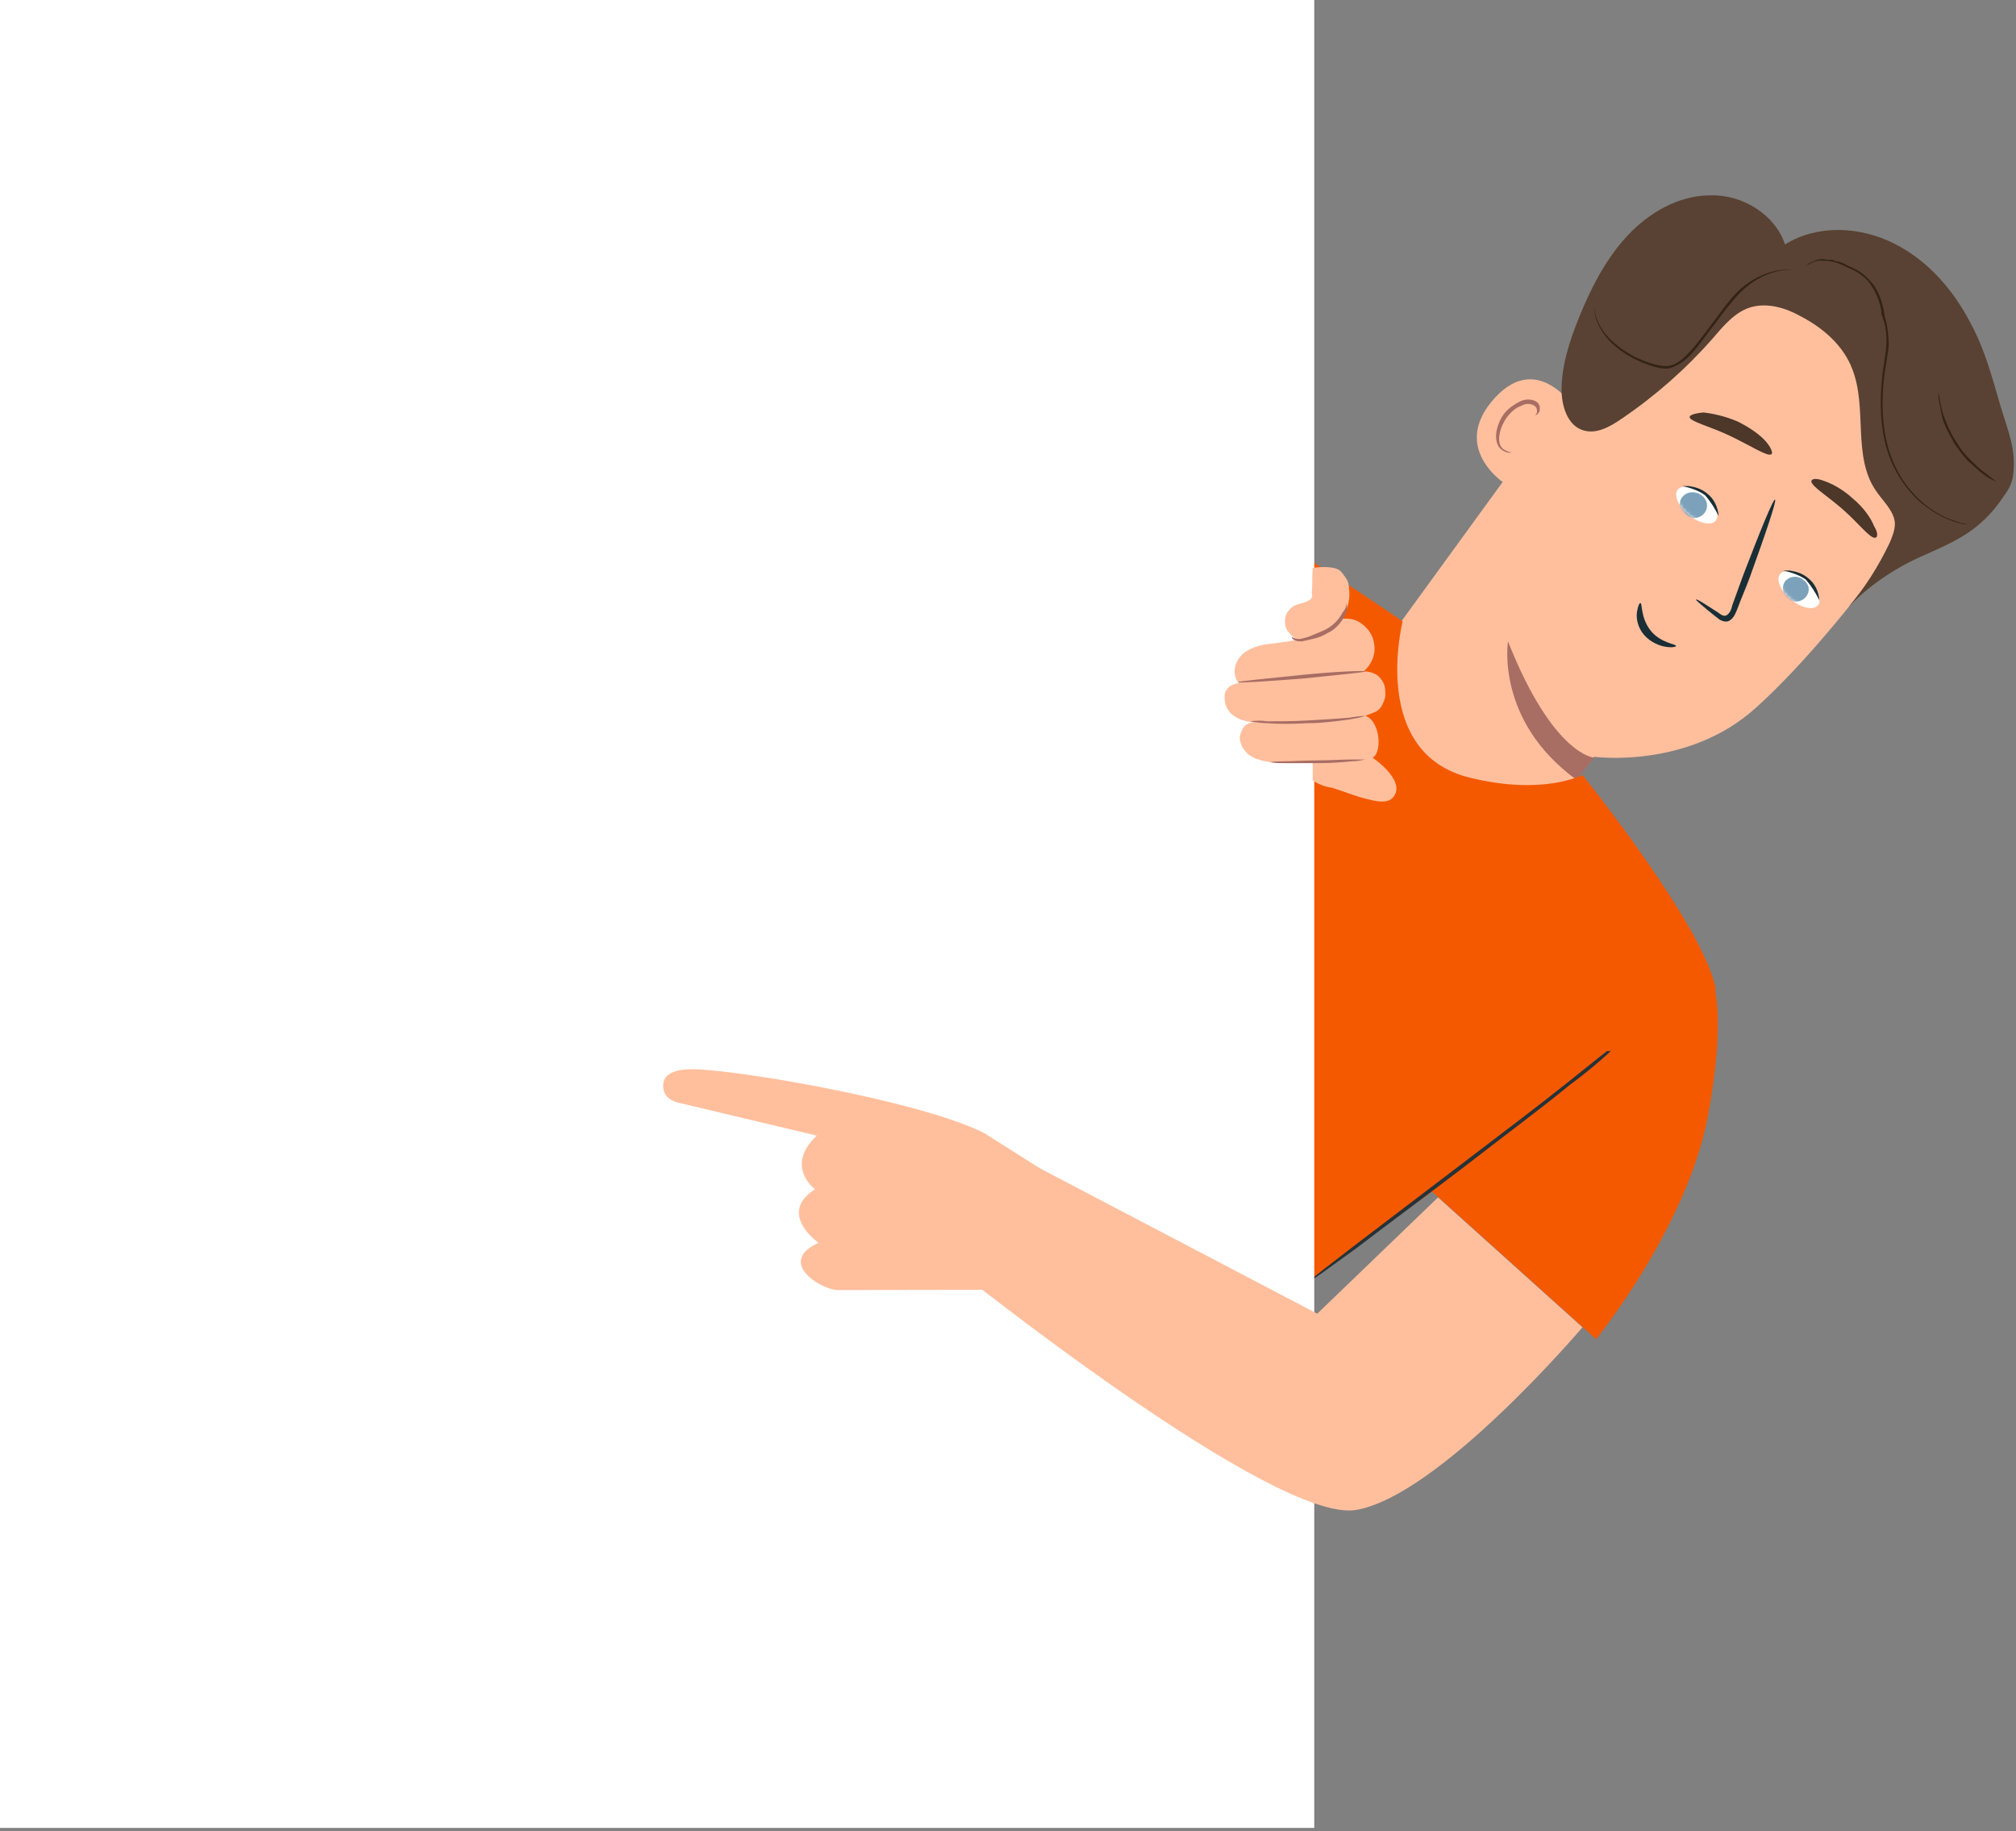
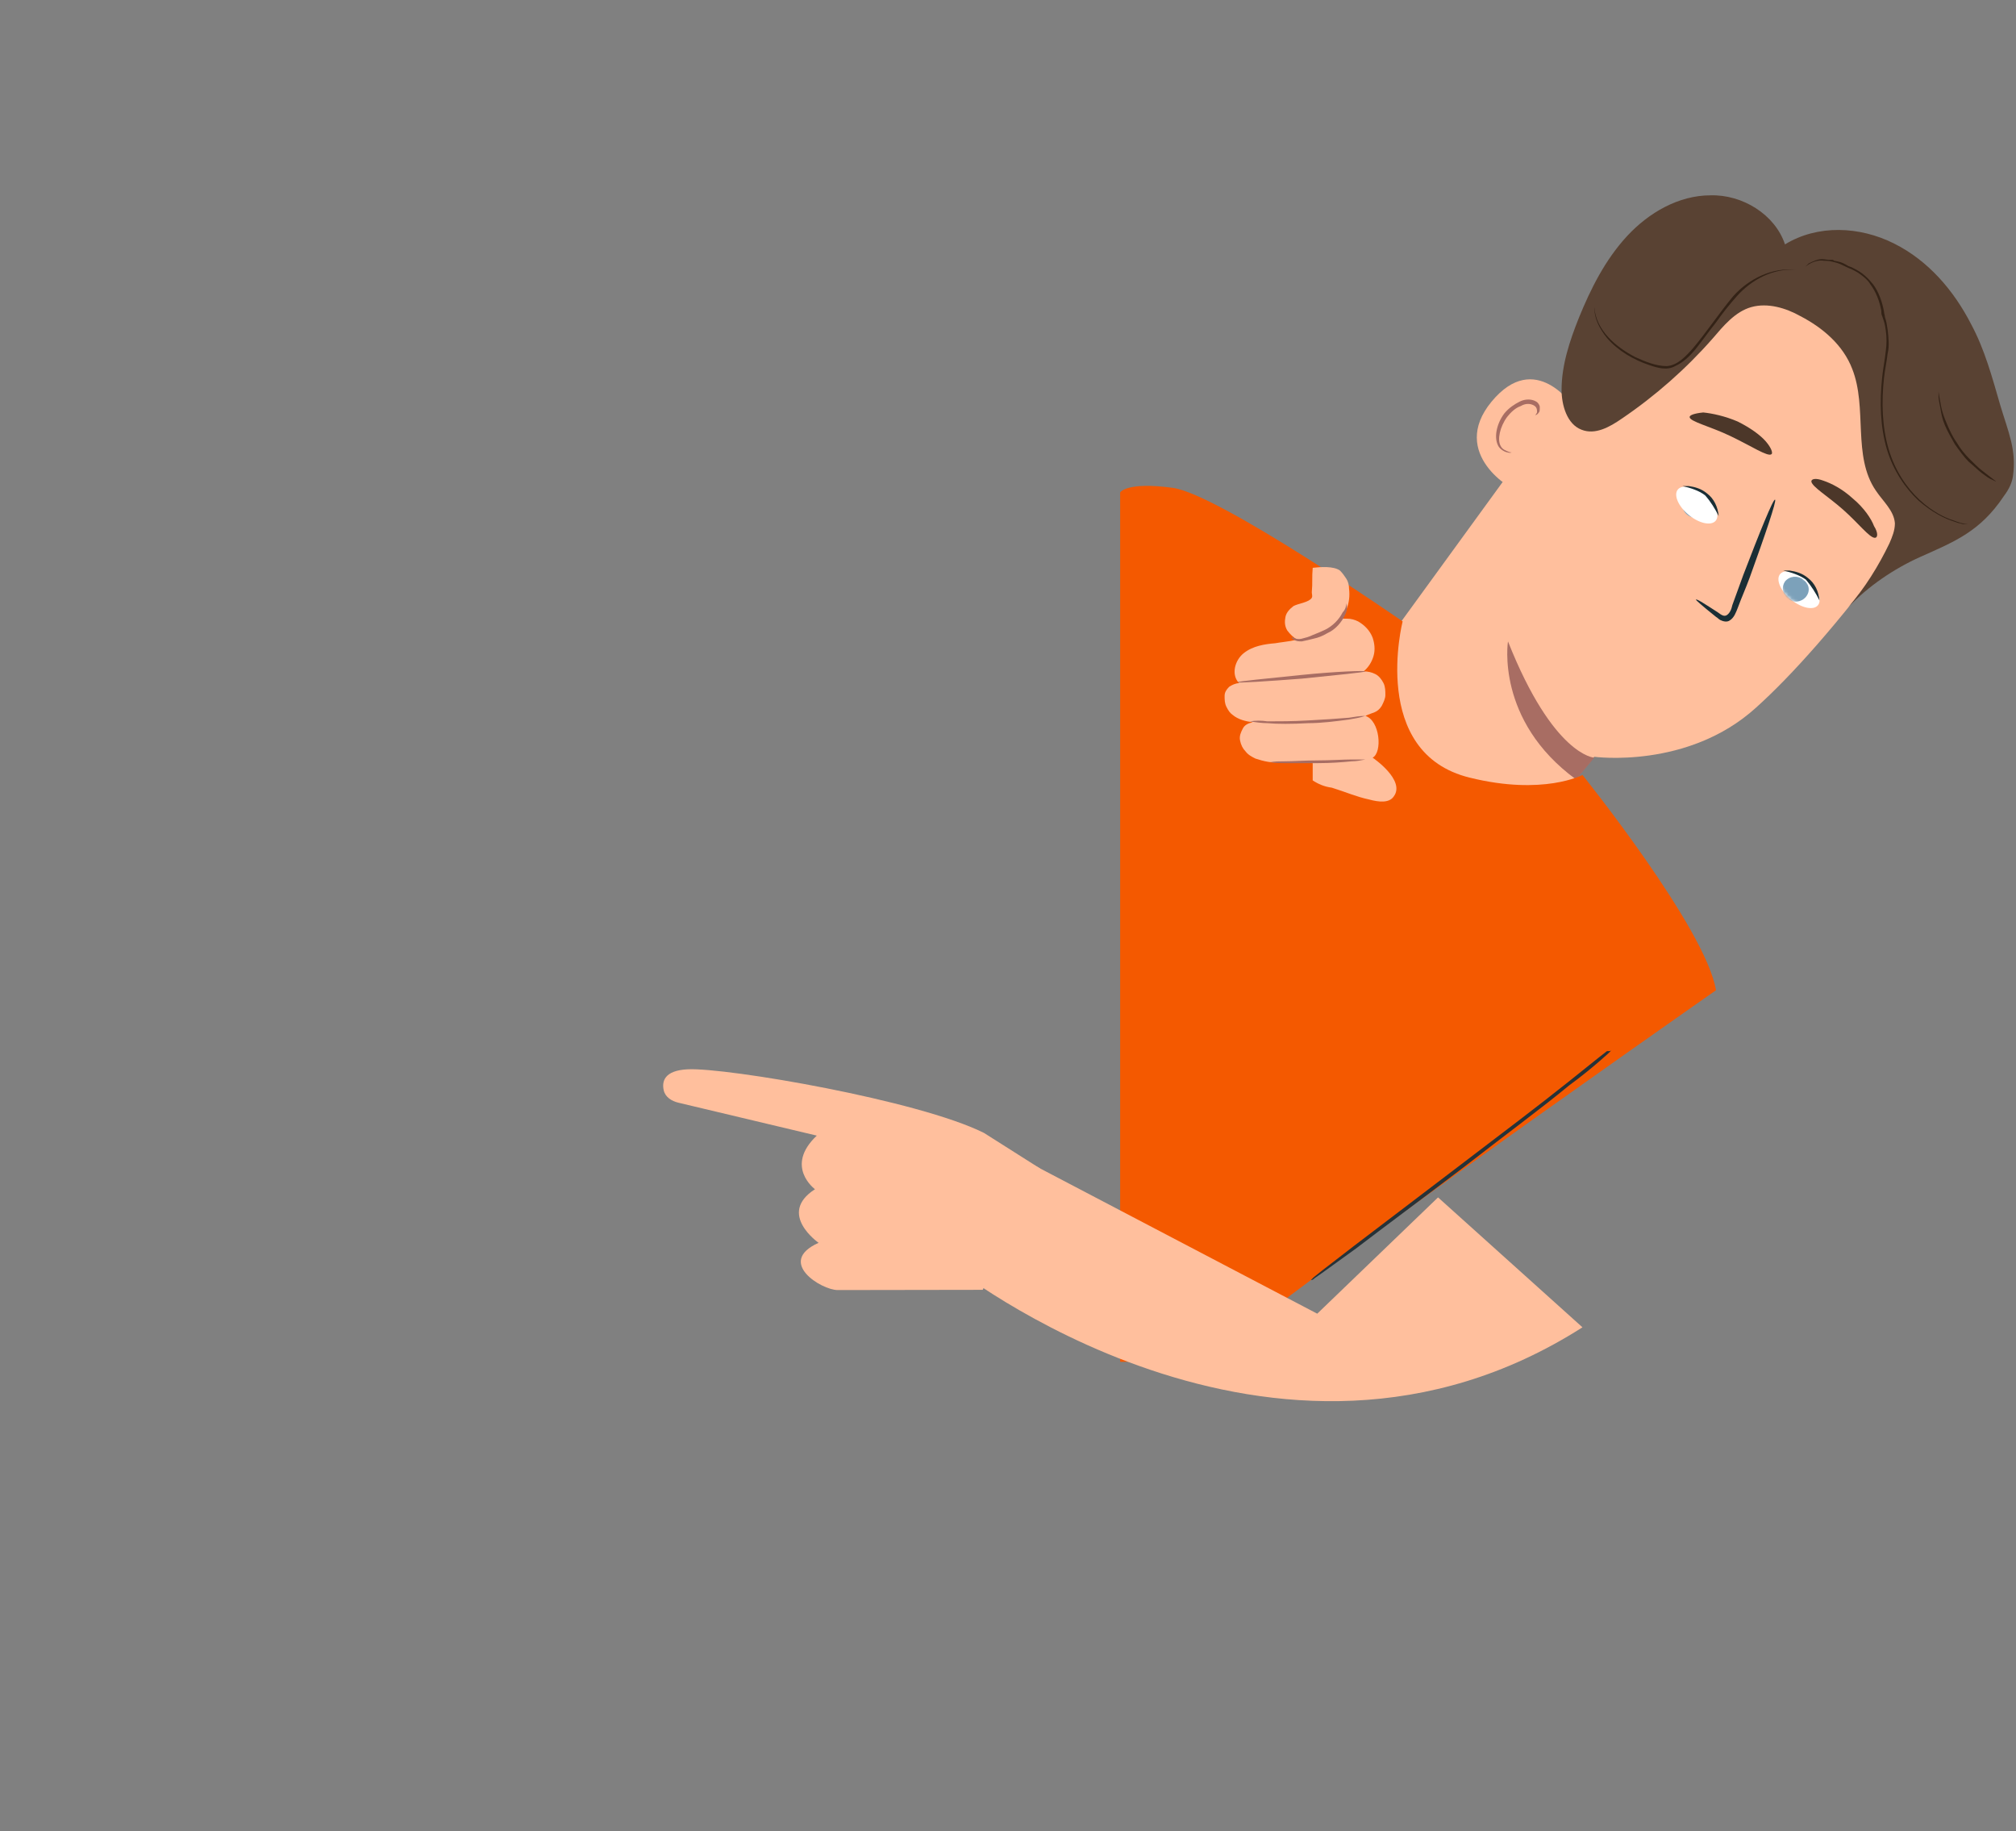
<svg xmlns="http://www.w3.org/2000/svg" width="598" height="543" viewBox="0 0 598 543" fill="none">
  <rect x="0" y="0" width="598" height="543" fill="#808080" stroke="none" />
  <path d="M561.271 163.265C578.513 140.364 575.011 107.765 553.458 88.906L551.302 87.02C527.055 68.161 497.419 78.129 472.094 106.687L403.124 201.522L430.335 246.783L455.929 245.167C461.318 238.431 472.903 224.422 472.903 224.422C472.903 224.422 500.652 228.194 520.858 209.873C531.366 200.444 545.375 184.818 561.271 163.265Z" fill="#FFBF9D" />
  <path d="M472.902 224.692C472.902 224.692 460.779 224.153 447.308 190.207C447.308 190.207 443.536 213.646 467.514 231.158L472.902 224.692Z" fill="#A86D63" />
  <path d="M539.257 179.488C540.58 177.879 539.137 174.506 536.034 171.955C532.93 169.403 529.342 168.639 528.019 170.248C526.697 171.857 528.14 175.23 531.243 177.781C534.346 180.333 537.934 181.097 539.257 179.488Z" fill="white" />
  <path d="M506.571 152.218C505.224 153.835 502.53 154.104 500.644 152.757C498.758 151.41 498.489 148.716 499.836 147.1C501.183 145.483 503.877 145.214 505.763 146.561C507.649 147.908 508.188 150.602 506.571 152.218Z" fill="#7CA1BA" />
  <path d="M503.085 177.816C503.354 177.546 505.779 179.163 509.551 181.588C510.629 182.396 511.437 182.935 512.245 182.396C513.053 181.857 513.592 180.779 513.862 179.432C514.939 176.469 516.017 173.505 517.095 170.542C521.944 157.879 525.985 147.911 526.524 148.18C527.063 148.45 523.561 158.687 518.981 171.35C517.903 174.313 516.556 177.277 515.478 180.241C514.939 181.588 514.4 183.204 513.053 184.012C512.245 184.551 511.167 184.282 510.629 184.012C509.82 183.743 509.551 183.204 509.012 182.935C504.971 179.702 502.816 177.816 503.085 177.816Z" fill="#1A2E35" />
  <path d="M501.187 123.664C501.187 125.011 507.114 126.358 513.31 129.322C519.507 132.285 524.356 135.518 525.434 134.71C525.973 134.441 525.434 132.824 523.817 130.938C522.201 129.052 519.237 126.897 515.466 125.011C511.694 123.395 507.922 122.586 505.228 122.317C502.534 122.586 501.187 123.125 501.187 123.664Z" fill="#4C3729" />
  <path d="M556.147 159.493C554.531 159.493 551.298 155.183 546.718 151.142C542.138 147.1 537.558 144.406 537.288 142.79C537.288 141.981 538.635 141.712 540.791 142.52C543.215 143.328 546.448 144.945 549.681 147.909C552.914 150.603 555.069 153.836 555.878 155.991C557.225 158.146 556.955 159.493 556.147 159.493Z" fill="#4C3729" />
  <path d="M466.974 120.968C466.704 120.429 455.389 103.456 442.457 119.082C429.525 134.708 449.192 145.754 449.731 145.215C450.001 144.946 466.974 120.968 466.974 120.968Z" fill="#FFBF9D" />
  <path d="M448.387 134.167C448.387 134.167 447.848 134.167 447.31 133.898C446.771 133.628 445.693 133.359 445.154 132.281C444.077 130.395 444.885 126.623 447.04 123.66C448.118 122.313 449.465 120.966 451.081 120.427C452.428 119.619 453.775 119.619 454.853 120.157C455.931 120.696 455.931 121.505 455.931 122.313C455.661 122.852 455.392 123.121 455.392 123.121C455.392 123.121 455.931 123.121 456.47 122.313C456.739 122.043 456.739 121.505 456.739 120.696C456.739 120.157 456.2 119.349 455.661 119.08C454.314 118.272 452.428 118.272 450.812 119.08C449.195 119.888 447.579 120.966 446.232 122.582C443.807 125.815 442.999 130.126 444.615 132.551C445.424 133.628 446.771 134.167 447.31 134.167C447.848 134.436 448.387 134.167 448.387 134.167Z" fill="#A86D63" />
-   <path d="M486.636 178.892C487.175 178.892 486.636 183.203 489.599 186.975C492.563 190.746 497.412 191.016 497.143 191.555C497.143 191.824 496.065 192.093 494.179 191.824C492.294 191.555 489.599 190.477 487.714 188.322C485.828 186.166 485.289 183.472 485.558 181.586C485.828 179.7 486.366 178.623 486.636 178.892Z" fill="#1A2E35" />
  <path d="M597.103 141.173C598.18 133.36 595.756 128.241 593.331 120.159C590.906 111.807 588.751 103.724 584.709 96.181C579.591 86.213 572.047 77.322 561.809 72.203C551.571 67.084 539.178 66.545 529.479 72.472C526.516 63.582 516.817 57.654 507.387 57.924C497.958 57.924 489.067 63.043 482.601 70.047C476.135 77.052 471.824 85.674 468.322 94.295C465.628 101.03 463.203 108.305 463.203 115.579C463.203 120.159 464.82 125.817 469.13 127.433C473.172 129.05 477.482 126.625 480.985 124.2C490.953 117.465 500.113 109.382 507.926 100.491C511.159 96.72 514.661 92.409 519.511 91.062C524.36 89.715 529.749 91.331 534.059 93.756C540.795 97.258 546.722 102.377 549.416 109.382C553.996 120.967 549.416 135.246 556.421 145.484C558.576 148.717 561.809 151.411 562.079 155.183C562.079 157.338 561.27 159.224 560.462 161.11C557.229 167.845 553.188 174.311 548.338 179.969C554.266 173.772 561.809 168.654 569.622 165.151C579.86 160.571 587.404 157.608 594.408 147.1C596.025 144.945 596.833 143.059 597.103 141.173Z" fill="#594233" />
  <path d="M583.904 155.454C583.904 155.454 583.904 155.454 583.635 155.454C583.365 155.454 583.096 155.454 582.826 155.454C582.557 155.454 582.018 155.454 581.479 155.185C580.94 155.185 580.402 154.915 579.593 154.646C576.899 153.838 573.127 151.952 569.086 148.449C565.314 144.947 561.542 139.559 559.657 133.093C557.771 126.627 557.501 119.352 558.309 111.809C558.579 109.115 559.118 106.69 559.387 103.996C559.657 102.11 559.657 99.954 559.387 98.069C559.118 95.913 558.848 95.374 558.309 93.758C558.04 93.219 558.04 92.68 558.04 92.141C557.501 89.178 556.424 86.484 554.807 84.329C553.999 82.981 552.921 82.173 551.843 81.365C550.766 80.557 549.688 80.018 548.341 79.479C545.916 78.401 545.916 78.132 543.492 77.593C542.414 77.324 541.606 77.324 541.067 77.324C539.45 77.054 537.834 77.593 536.487 78.401C535.679 78.94 535.409 79.21 535.409 79.21C535.409 79.21 535.409 79.21 535.679 78.94C535.948 78.671 535.948 78.671 536.217 78.401C536.217 78.401 536.217 78.401 536.487 78.132C539.72 76.515 540.259 76.785 542.414 77.054C542.683 77.054 543.222 77.054 543.492 77.054C543.761 77.054 543.761 77.054 544.03 77.324C545.377 77.593 546.186 77.593 548.341 78.94C548.61 78.94 548.88 79.21 549.149 79.21C550.227 79.748 551.305 80.287 552.382 81.096C553.46 81.904 554.538 82.981 555.615 84.329C557.232 86.484 558.309 89.447 558.848 92.411C558.848 92.95 559.118 93.489 559.118 94.027C559.657 95.644 559.656 96.183 559.926 97.799C560.195 100.224 560.465 102.649 559.926 104.804C559.656 107.229 559.118 109.654 558.848 112.078C558.04 119.352 558.309 126.627 560.195 133.093C562.081 139.559 565.584 144.677 569.355 148.18C573.127 151.682 576.899 153.568 579.593 154.376C582.287 155.454 583.904 155.454 583.904 155.454Z" fill="#332216" />
  <path d="M591.987 142.788C591.987 142.788 591.448 142.519 590.909 142.249C590.101 141.98 589.023 141.172 587.946 140.364C586.868 139.555 585.521 138.208 583.904 136.861C582.557 135.514 581.21 133.628 579.863 131.742C578.786 129.856 577.708 127.97 576.9 126.085C576.091 124.199 575.822 122.582 575.553 120.966C575.283 119.619 575.014 118.272 575.014 117.463C575.014 116.655 575.014 116.116 575.014 116.116C575.014 116.116 575.283 118.002 575.822 120.696C576.091 122.043 576.63 123.66 577.438 125.546C578.247 127.432 579.055 129.318 580.402 131.203C581.48 133.089 582.827 134.706 584.174 136.053C585.521 137.4 586.868 138.747 587.946 139.555C590.64 141.711 592.256 142.788 591.987 142.788Z" fill="#332216" />
  <path d="M532.712 80.016C525.707 79.208 518.702 82.71 514.122 87.829C510.081 92.678 506.309 98.336 502.268 103.186C500.112 105.61 497.688 108.304 494.455 108.574C491.222 108.574 487.989 107.227 485.025 105.88C479.367 102.916 473.44 98.067 472.901 91.062C472.901 94.564 474.518 97.528 476.673 100.222C479.906 103.994 484.486 106.688 489.336 108.304C491.76 109.113 494.455 109.921 496.879 108.574C499.304 107.496 501.19 105.61 502.806 103.724C504.962 101.03 506.848 98.336 509.003 95.642C510.889 92.948 513.044 90.254 515.2 87.829C519.51 82.98 525.976 79.477 532.712 80.016Z" fill="#332216" />
  <mask id="mask0_4485_41861" style="mask-type:luminance" maskUnits="userSpaceOnUse" x="527" y="169" width="13" height="12">
    <path d="M539.257 179.488C540.58 177.879 539.137 174.506 536.034 171.955C532.931 169.403 529.343 168.639 528.02 170.248C526.697 171.857 528.14 175.23 531.243 177.782C534.346 180.333 537.934 181.097 539.257 179.488Z" fill="white" />
  </mask>
  <g mask="url(#mask0_4485_41861)">
    <path d="M535.676 177.005C534.329 178.622 531.904 178.891 530.288 177.544C528.671 176.197 528.402 174.042 529.48 172.425C530.827 170.809 533.251 170.539 534.868 171.886C536.754 173.234 537.023 175.389 535.676 177.005Z" fill="#7CA1BA" />
  </g>
  <path d="M508.931 154.406C510.254 152.797 508.811 149.425 505.707 146.873C502.604 144.322 499.016 143.558 497.693 145.167C496.37 146.776 497.813 150.148 500.916 152.7C504.02 155.251 507.608 156.015 508.931 154.406Z" fill="white" />
  <mask id="mask1_4485_41861" style="mask-type:luminance" maskUnits="userSpaceOnUse" x="497" y="144" width="13" height="12">
    <path d="M508.931 154.407C510.254 152.798 508.811 149.425 505.708 146.873C502.605 144.322 499.016 143.558 497.693 145.167C496.37 146.776 497.813 150.149 500.917 152.7C504.02 155.252 507.608 156.016 508.931 154.407Z" fill="white" />
  </mask>
  <g mask="url(#mask1_4485_41861)">
-     <path d="M505.506 152.219C504.159 153.835 501.734 154.104 499.848 152.757C498.232 151.41 497.693 148.986 499.04 147.369C500.387 145.753 502.812 145.483 504.698 146.83C506.583 148.177 506.853 150.602 505.506 152.219Z" fill="#7CA1BA" />
-   </g>
+     </g>
  <path d="M539.717 178.083C539.448 175.389 538.37 172.964 536.215 171.348C534.598 170.001 532.712 169.462 530.826 169.192C530.288 169.192 529.479 169.192 528.94 169.192C531.365 169.731 533.79 170.539 535.676 171.887C537.292 173.772 538.639 175.928 539.717 178.083Z" fill="#1A2E35" />
  <path d="M509.811 153.027C509.541 150.333 508.464 147.909 506.308 146.292C504.692 144.945 502.806 144.406 500.92 144.137C500.381 144.137 499.573 144.137 499.034 144.137C501.459 144.676 503.884 145.484 505.77 146.831C507.386 148.717 508.733 150.872 509.811 153.027Z" fill="#1A2E35" />
  <path d="M332.269 146.023C332.269 146.023 334.155 142.79 347.895 144.676C361.635 146.562 416.057 184.28 416.057 184.28C416.057 184.28 406.088 223.345 435.993 230.619C457.816 236.007 469.401 229.811 469.401 229.811C469.401 229.811 506.041 275.342 509.005 293.662C509.005 293.662 332.807 416.785 361.635 403.584L332.269 403.853V146.023Z" fill="#F45900" />
-   <path d="M506.042 285.58C506.581 286.927 513.316 295.009 506.581 331.111C500.384 363.979 473.443 397.118 473.443 397.118L419.829 348.892L506.042 285.58Z" fill="#F45900" />
  <path d="M478.019 311.444C477.75 311.713 477.48 311.983 477.211 312.252L474.786 314.407C472.631 316.293 469.398 318.987 465.357 321.951C457.544 328.417 446.228 336.769 434.105 346.198C421.711 355.628 410.396 363.98 402.314 370.176L392.615 377.181L389.921 379.067C389.651 379.336 389.382 379.606 388.843 379.606C389.112 379.337 389.382 379.067 389.651 378.798L392.345 376.642L401.775 369.368L433.296 345.39C445.689 335.961 456.735 327.609 464.818 321.143L474.247 313.599L476.672 311.713C477.48 311.713 477.75 311.713 478.019 311.444Z" fill="#263238" />
-   <path d="M389.844 0H0V542.064H389.844V0Z" fill="white" />
  <path d="M201.192 326.996C199.206 326.524 197.33 325.332 196.881 323.34C196.305 320.785 196.939 317.43 204.026 317.101C215.611 316.562 272.458 326.261 291.856 335.96L308.5 346.5L291.5 382.5L248.48 382.568C243.63 382.568 230.16 374.217 242.822 368.559C242.822 368.559 230.429 359.938 241.744 352.663C241.744 352.663 232.584 345.928 242.283 336.768L201.192 326.996Z" fill="#FFBF9D" />
-   <path d="M295.088 339.462L390.73 389.574L426.563 355.089L469.4 393.615C469.4 393.615 427.102 443.457 402.315 447.767C377.799 452.078 281.887 375.025 281.887 375.025L295.088 339.462Z" fill="#FFBF9D" />
+   <path d="M295.088 339.462L390.73 389.574L426.563 355.089L469.4 393.615C377.799 452.078 281.887 375.025 281.887 375.025L295.088 339.462Z" fill="#FFBF9D" />
  <path d="M395.58 185.357L394.772 185.895C393.425 186.704 391.808 187.243 390.461 187.512C389.653 187.512 389.114 187.781 388.306 187.781C387.767 188.051 387.497 188.32 387.228 188.59C384.534 190.206 381.301 190.206 378.337 190.745C375.104 191.014 371.602 191.553 368.908 193.708C366.214 195.864 365.136 200.174 367.561 202.599C366.483 202.599 365.405 203.138 364.597 203.677C363.789 204.485 363.25 205.293 363.25 206.371C363.25 207.449 363.25 208.526 363.789 209.604C364.328 210.682 364.867 211.49 365.675 212.029C367.291 213.376 369.447 213.915 371.602 214.184C370.255 214.453 369.177 214.992 368.638 216.07C368.099 217.148 367.561 218.225 367.83 219.572C368.1 220.919 368.638 221.997 369.447 222.805C370.255 223.883 371.333 224.422 372.41 224.961C374.835 225.769 377.26 226.308 379.684 226.038C382.917 226.038 386.15 226.038 389.383 226.308C389.383 226.308 389.383 229.541 389.383 230.888C389.383 232.774 389.383 231.427 389.383 231.427C391 232.504 392.886 233.313 395.041 233.582C399.352 234.929 402.315 236.276 406.087 237.084C409.051 237.893 412.014 238.162 413.361 236.276C417.133 231.427 407.165 224.691 407.165 224.691C410.128 223.075 409.32 213.645 405.009 212.298C407.165 211.22 408.512 211.49 409.859 209.335C410.398 208.257 410.937 207.179 410.937 206.102C410.937 205.024 410.937 203.677 410.398 202.599C409.859 201.522 409.051 200.444 407.973 199.905C406.895 199.366 405.818 199.097 404.471 199.097C405.818 198.019 406.895 196.403 407.434 194.517C407.973 192.631 407.704 190.745 407.165 189.128C406.357 186.973 404.74 185.357 402.854 184.279C401.776 183.74 400.699 183.471 399.621 183.471C399.082 183.471 398.813 183.471 398.274 183.471C398.005 183.471 398.005 183.74 397.735 183.74C396.927 184.01 396.388 184.818 395.58 185.357Z" fill="#FFBF9D" />
  <path d="M400.161 174.581C400.161 173.503 399.891 172.426 399.353 171.618C398.814 170.809 398.275 170.001 397.467 169.193C395.581 167.846 391.809 168.115 389.384 168.385C389.115 171.348 389.384 172.695 389.115 175.659C389.115 176.198 389.384 176.736 389.115 177.275C388.307 178.622 385.343 178.892 383.726 179.7C382.649 180.508 381.571 181.586 381.302 182.933C381.032 184.28 381.032 185.627 381.841 186.974C382.649 188.052 383.726 189.13 384.804 189.668C386.151 190.207 387.498 190.477 388.845 190.477C391.539 190.207 394.234 188.591 396.12 186.435C397.467 184.819 398.814 182.933 399.353 180.778C400.161 178.892 400.43 176.736 400.161 174.581Z" fill="#FFBF9D" />
  <path d="M405.012 199.097C405.012 199.366 396.66 200.174 386.153 201.252C375.646 202.06 367.024 202.599 367.024 202.33C367.024 202.06 375.376 201.252 385.883 200.174C396.391 199.097 405.012 198.827 405.012 199.097Z" fill="#A86D63" />
  <path d="M405.01 212.298C403.393 212.837 401.777 213.107 400.16 213.376C396.119 213.915 392.078 214.454 388.037 214.454C383.187 214.723 378.876 214.723 375.913 214.454C374.296 214.454 372.41 214.184 370.794 213.915C372.41 213.645 374.296 213.645 375.913 213.915C379.146 213.915 383.456 213.915 388.037 213.645C392.886 213.376 397.197 213.107 400.16 212.837C401.777 212.568 403.393 212.298 405.01 212.298Z" fill="#A86D63" />
  <path d="M405.008 225.23C403.661 225.5 402.314 225.769 400.967 225.769C398.273 226.039 394.771 226.308 390.999 226.308C386.958 226.308 383.455 226.308 381.03 226.308C379.683 226.308 378.336 226.308 376.72 226.039C378.067 225.769 379.414 225.769 380.761 225.769C383.455 225.769 386.958 225.5 390.729 225.5C394.771 225.5 398.273 225.23 400.698 225.23C402.314 225.23 403.661 225.23 405.008 225.23Z" fill="#A86D63" />
  <path d="M399.353 178.891C399.623 179.968 399.623 181.046 399.084 182.124C398.006 184.548 396.12 186.704 393.696 187.781C392.349 188.59 391.002 189.128 389.654 189.398C388.577 189.667 387.499 189.937 386.152 190.206C385.344 190.206 384.536 190.206 383.727 189.667C383.188 189.398 383.188 189.128 383.188 188.859C383.997 189.398 385.074 189.667 386.152 189.398C387.23 189.128 388.307 188.859 389.385 188.32C390.732 187.781 392.079 187.243 393.157 186.704C395.312 185.626 397.198 183.74 398.276 181.585C399.084 180.777 399.353 179.699 399.353 178.891Z" fill="#A86D63" />
</svg>